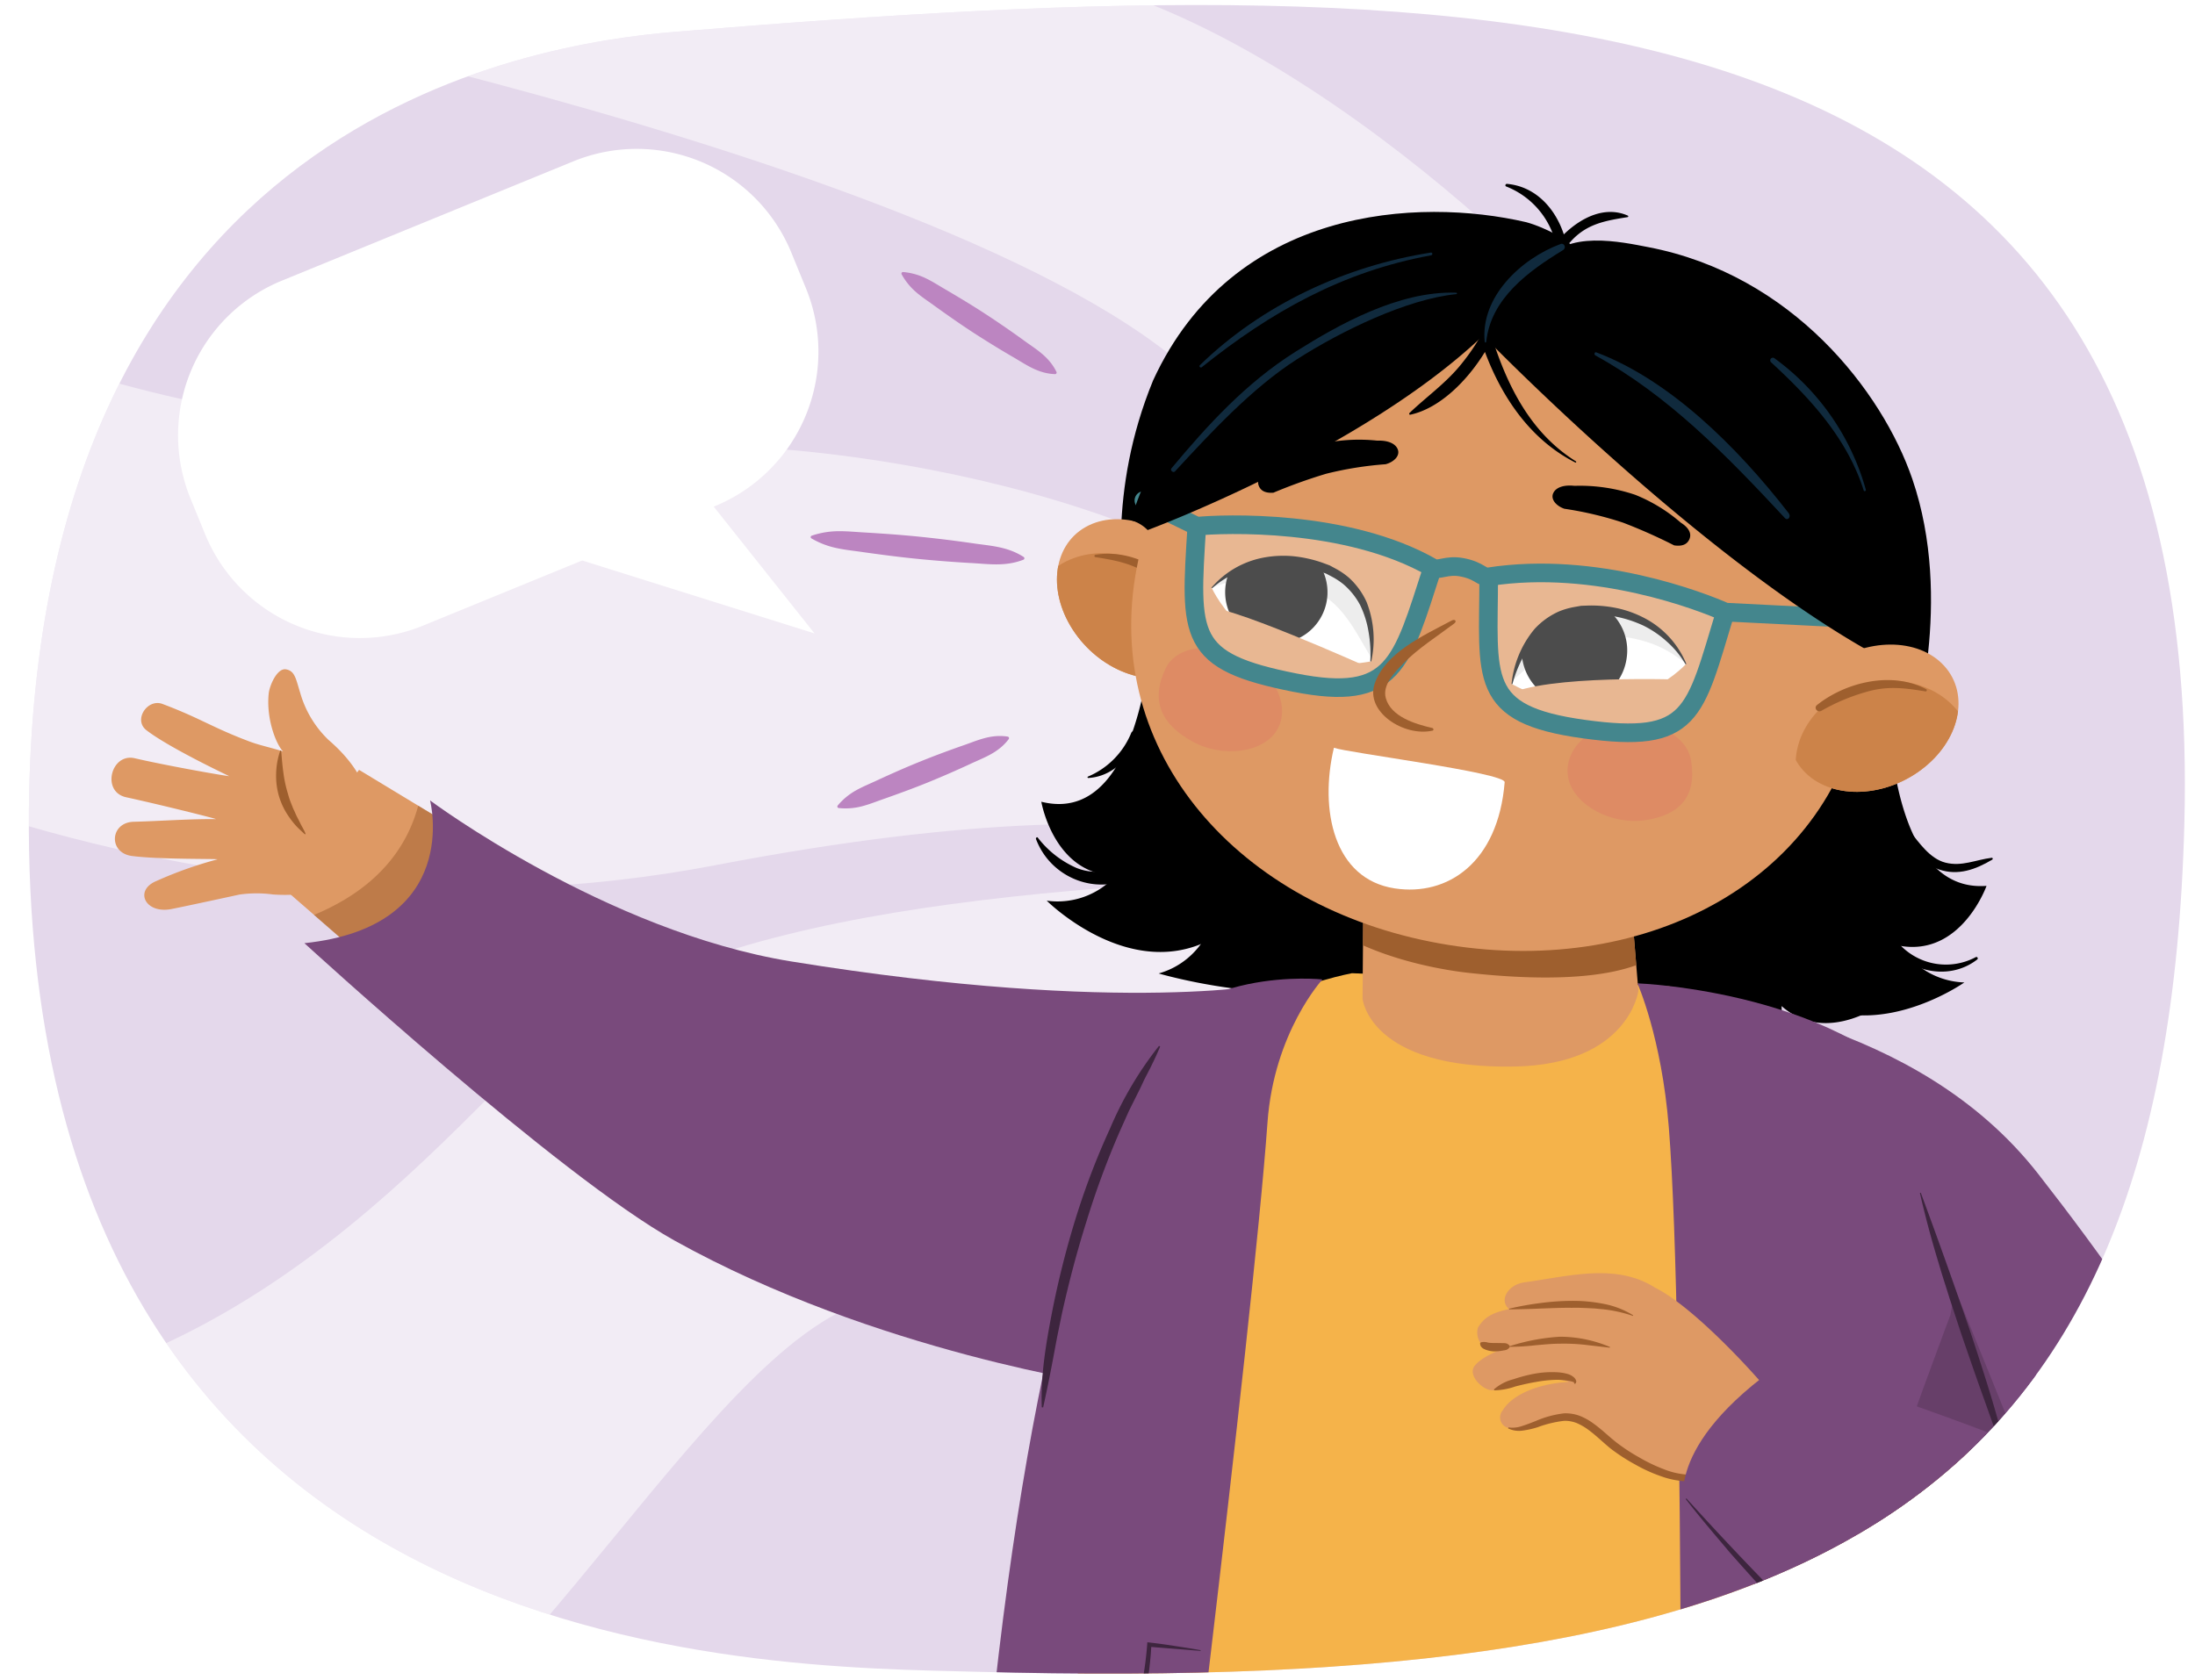
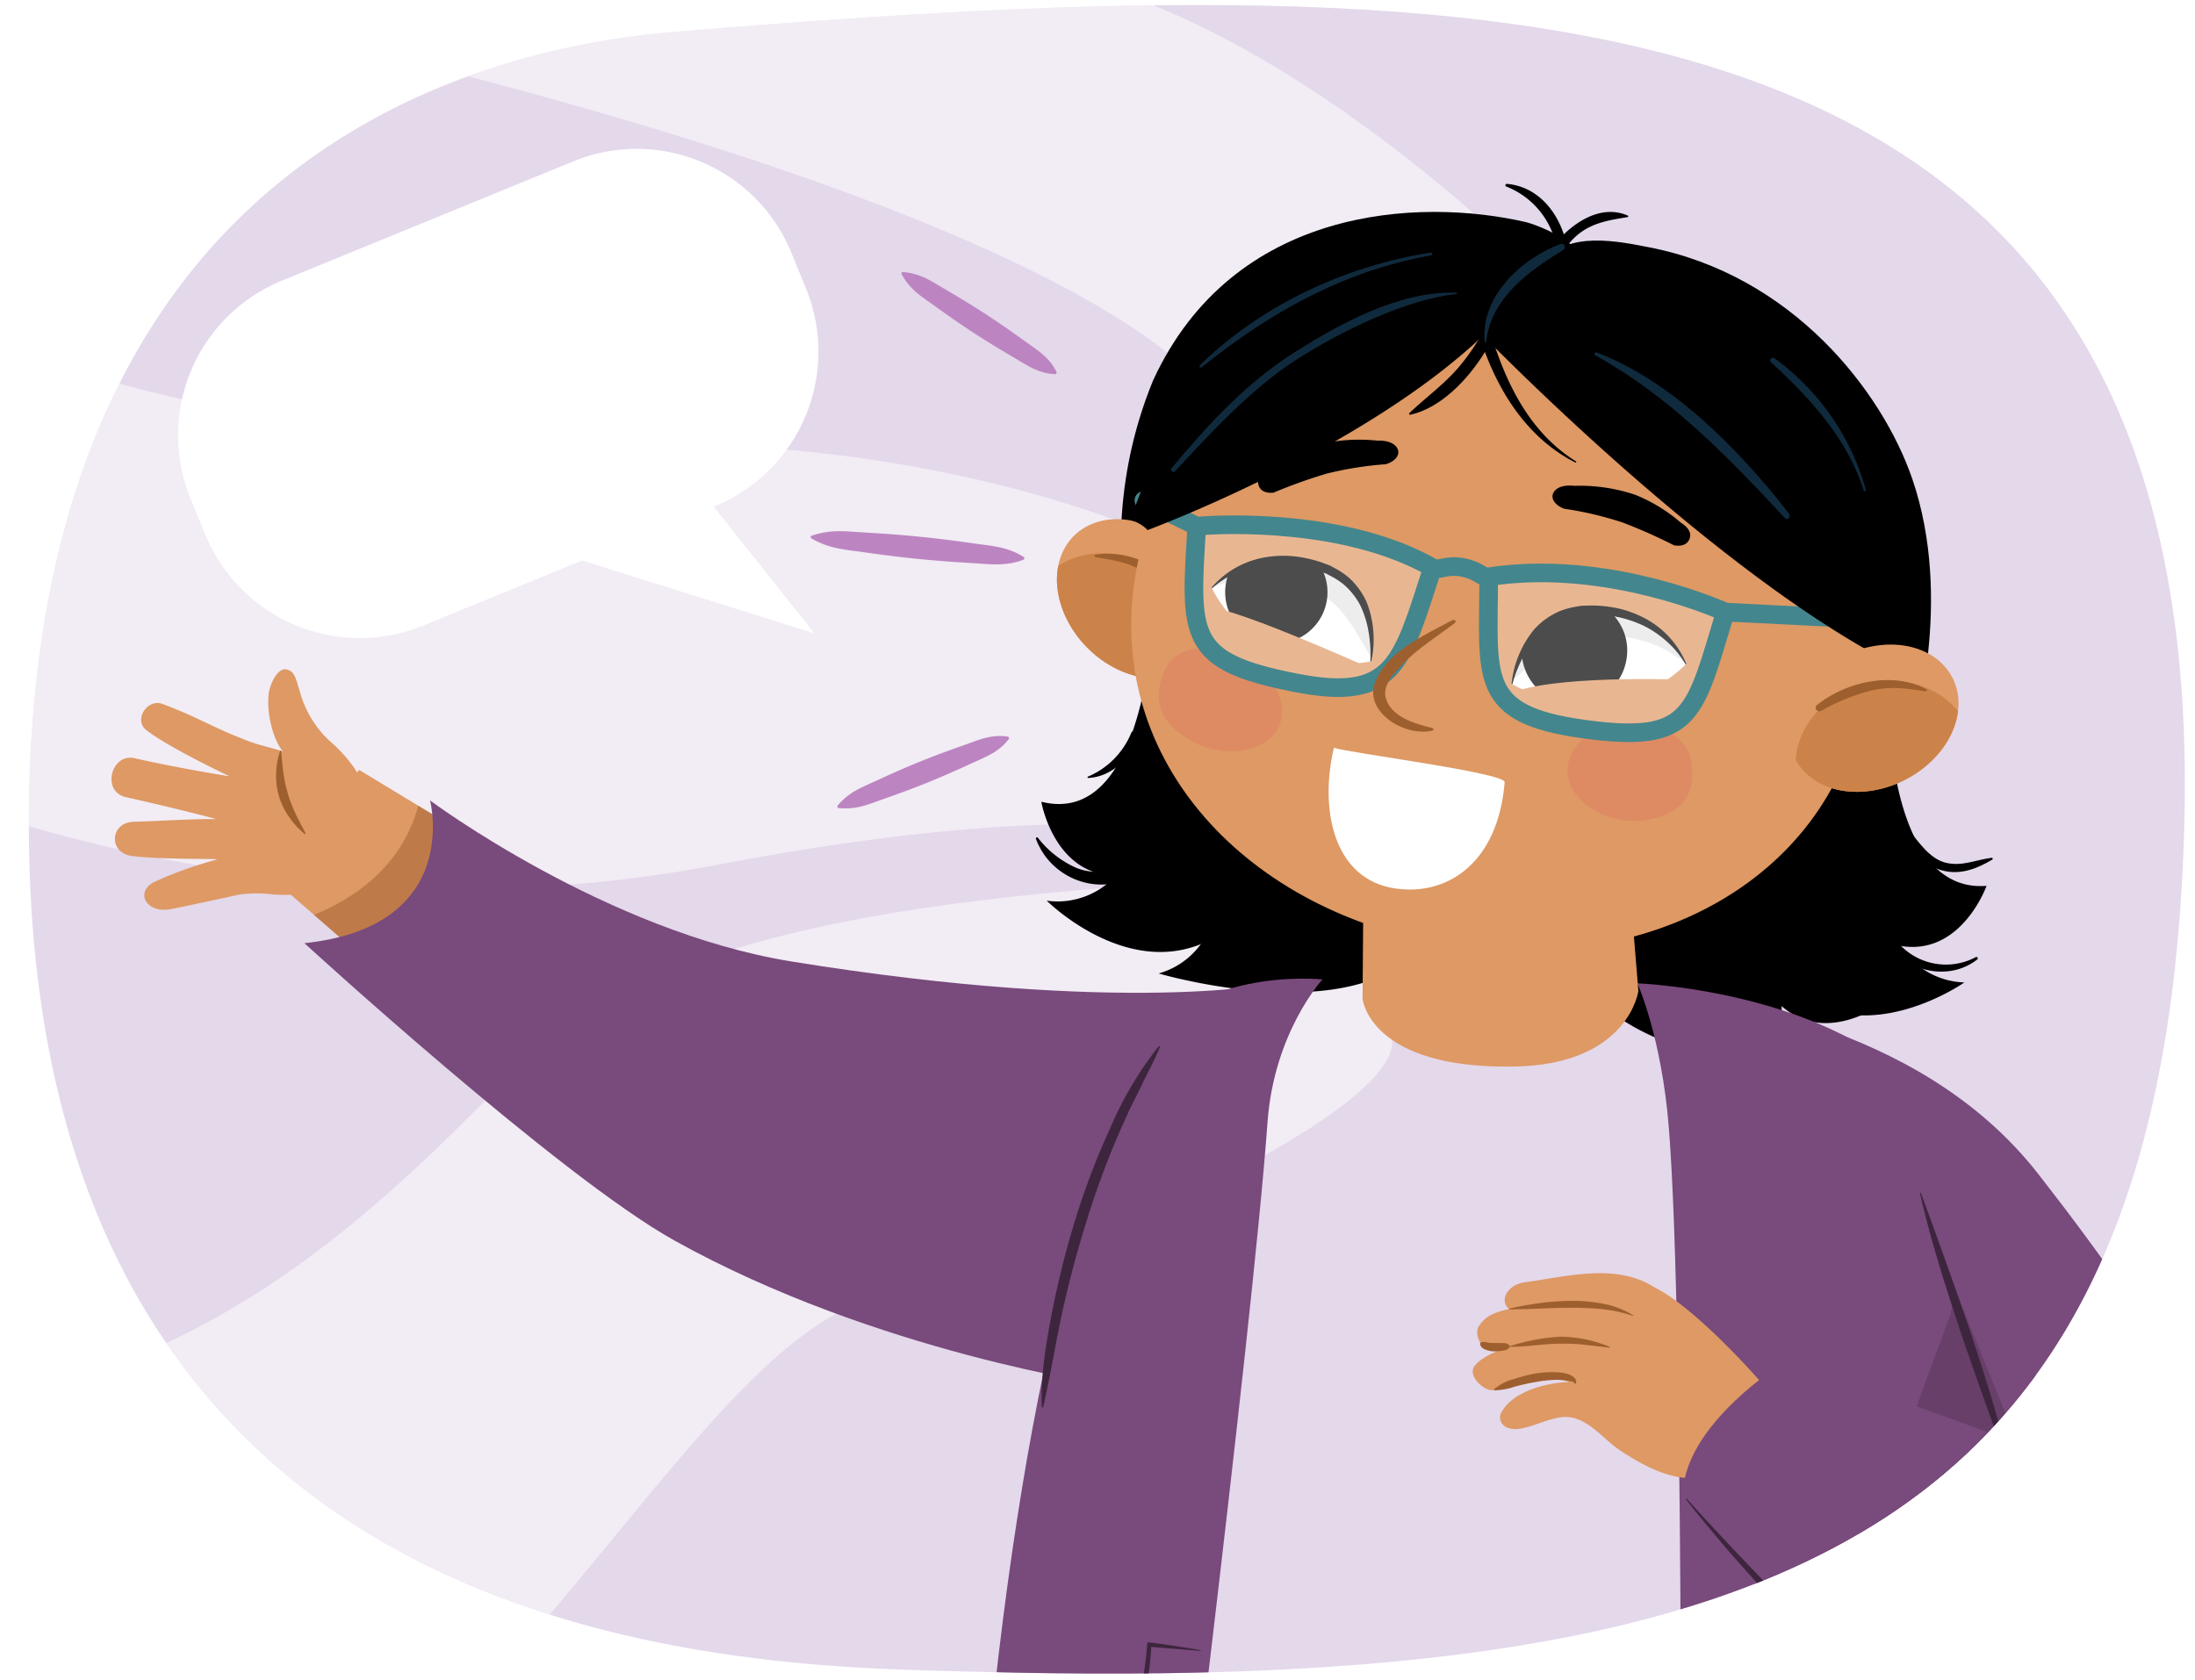
<svg xmlns="http://www.w3.org/2000/svg" id="Layer_1" data-name="Layer 1" width="380" height="291" viewBox="0 0 380 291">
  <defs>
    <style>.cls-1,.cls-18,.cls-19{fill:none;}.cls-2{fill:#de9964;}.cls-3{clip-path:url(#clip-path);}.cls-4{fill:#e4d8eb;}.cls-13,.cls-17,.cls-5{fill:#fff;}.cls-5{opacity:0.51;}.cls-6{fill:#794a7c;}.cls-7{fill:#f5b34a;}.cls-8{clip-path:url(#clip-path-2);}.cls-24,.cls-9{fill:#9e5f2e;}.cls-10{clip-path:url(#clip-path-3);}.cls-11{fill:#cc8349;}.cls-12{fill:#de8b64;}.cls-14{clip-path:url(#clip-path-4);}.cls-15{opacity:0.1;}.cls-16{clip-path:url(#clip-path-5);}.cls-17,.cls-25{opacity:0.3;}.cls-18,.cls-19{stroke:#44868d;stroke-miterlimit:10;stroke-width:3.222px;}.cls-19{stroke-linecap:round;}.cls-20{clip-path:url(#clip-path-6);}.cls-21{fill:#102a3d;}.cls-22,.cls-25{fill:#3d253e;}.cls-23{clip-path:url(#clip-path-7);}.cls-24{opacity:0.5;}.cls-26{fill:#bc85c1;}</style>
    <clipPath id="clip-path">
      <path class="cls-1" d="M5,140.5C6,20.5,91.805,7.575,117,5.5,260.09-6.286,382-6.5,378.159,142.606,375.045,263.531,312.522,293.379,169,289.5,132,288.5,3.758,289.5,5,140.5Z" />
    </clipPath>
    <clipPath id="clip-path-2">
      <path class="cls-2" d="M281.359,143.887l2.279,27.72s-1.68,12.7-21.386,13.086c-25.2.492-26.366-11.742-26.366-11.742l.183-23.145Z" />
    </clipPath>
    <clipPath id="clip-path-3">
      <path class="cls-1" d="M205.437,116.12c-5.825,3.3-14.467.405-19.3-6.458s-4.026-15.1,1.8-18.393,14.47-.4,19.3,6.457S211.267,112.822,205.437,116.12Z" />
    </clipPath>
    <clipPath id="clip-path-4">
      <path class="cls-1" d="M261.755,118.473s1.052-13.953,14.286-13.489c12.648.442,15.827,10.025,15.827,10.025S279.846,128.19,261.755,118.473Z" />
    </clipPath>
    <clipPath id="clip-path-5">
      <path class="cls-1" d="M237.3,114.544s3.371-13.581-9.343-17.287c-12.148-3.542-18.173,4.562-18.173,4.562S217.073,118.1,237.3,114.544Z" />
    </clipPath>
    <clipPath id="clip-path-6">
      <path class="cls-1" d="M312.186,133.433c4.5,4.954,13.615,4.916,20.351-.086s8.551-13.075,4.051-18.031-13.611-4.918-20.35.086S307.683,128.477,312.186,133.433Z" />
    </clipPath>
    <clipPath id="clip-path-7">
      <polygon class="cls-1" points="62.16 133.317 88.262 149.131 70.637 172.594 47.647 152.587 62.16 133.317" />
    </clipPath>
  </defs>
  <g id="maal4_10.200">
    <g class="cls-3">
      <rect class="cls-4" x="-5" y="-23.5" width="394" height="322" />
      <path class="cls-5" d="M274.382,56.3c-.107-2.273-58.947-63.671-106.7-61.966S29.535,1.153,29.535,1.153s176.52,34.963,186.753,78.453S274.382,56.3,274.382,56.3Z" />
      <path class="cls-5" d="M235.965,118.521C215.014,88.927,153.705,76.6,116.792,77.078S-1.141,73.483-35.051,36.551-155.341-27.3-186.02-12.459-219.579,55.232-221.888,61s89.234-17.369,125.251,24.067,130.415,82.038,220.5,64.757S232.49,152.09,232.49,152.09Z" />
      <path class="cls-5" d="M235.9,151.238C174.5,153.8,116.516,158.06,90.081,184.5S21.86,256.979-54.035,240.777s-118.532-43.491-191.016-1.706,25.582,102.33,25.582,102.33,44.343-44.343,74.19-31.551S4.805,342.254,48.3,320.935s75.9-92.1,104.888-96.361,88.687-31.552,87.834-44.343S235.9,151.238,235.9,151.238Z" />
      <path class="cls-6" d="M285.5,170.046c9.38,3.411,46.049,5.969,67.368,33.257S403.183,273.229,393.8,293.7s-57.135-2.559-69.926-23.877S285.5,170.046,285.5,170.046Z" />
      <path d="M203.086,128.211s8.725,20.861-9.537,24.916c-.232.051-.465.1-.7.146,0,0,7.126,10.757,16.937,6.513a13.538,13.538,0,0,1-9.195,8.789s40.9,12.091,48.642-10.253l-22.182-28.433Z" />
      <path d="M195.812,126.987a13.934,13.934,0,0,1-7.47,7.5.125.125,0,0,0,.051.236c4.128-.211,7.477-3.512,8.571-7.38A.6.6,0,0,0,195.812,126.987Z" />
      <path d="M199.813,103.7s-.491,38.922-18.841,35.294q-.346-.069-.7-.15s2.2,12.717,12.891,12.773a13.541,13.541,0,0,1-11.954,4.353s18.919,18.908,34.991,1.564l7.167-42.328Z" />
      <path d="M196.3,149.431c-3.319,1.307-6.638,2.251-10.03.83a17.2,17.2,0,0,1-6.611-5.21c-.12-.167-.379.052-.305.25,2.753,7.3,11.659,10.23,17.952,5.763C198.239,150.4,197.276,149.044,196.3,149.431Z" />
      <path d="M324.691,146.339s-14.822,17.076,1.251,26.648q.3.181.621.357s-10.138,7.986-18.127.88a13.546,13.546,0,0,0,5.98,11.229s-42.683-.965-43.041-24.608l30.035-20.422Z" />
      <path d="M344.817,148.544c-2.774.334-5.158,1.565-8.014.845-2.727-.686-4.632-3.555-6.287-5.609-.5-.625-1.477.2-1.076.859,1.463,2.392,3.483,4.986,6.246,5.93,3.3,1.127,6.337.005,9.222-1.709C345.043,148.777,344.991,148.522,344.817,148.544Z" />
      <path d="M326.793,113.092s-2.3,40.8,16.4,40.349c.235-.007.476-.016.716-.029,0,0-4.328,12.157-14.878,10.395a13.551,13.551,0,0,0,11.041,6.323s-21.855,15.416-34.745-4.409l-.24-52.163Z" />
      <path d="M342.022,165.761a10.965,10.965,0,0,1-14.443-3.882c-.469-.718-1.453.009-1.072.731,2.927,5.562,10.663,7.542,15.786,3.547A.24.24,0,0,0,342.022,165.761Z" />
-       <path class="cls-7" d="M234.052,168.531s-31.311,5.742-38.412,27.782C183.505,233.987,187.054,334,187.054,334s80.779,24.144,156.705-3.2c0,0,2.594-94.493-12.979-132.909-8.78-21.66-41.821-27.08-41.821-27.08Z" />
      <path class="cls-6" d="M283.47,170.288s36.712,1.3,51.7,22.04c19.217,26.591,23.927,69.039,19.56,152.945,0,0-34.594,11.406-63.857,11.05,0,0,.92-125.173-1.966-161.1C287.652,179.573,283.47,170.288,283.47,170.288Z" />
      <path class="cls-2" d="M281.359,143.887l2.279,27.72s-1.68,12.7-21.386,13.086c-25.2.492-26.366-11.742-26.366-11.742l.183-23.145Z" />
      <g class="cls-8">
-         <path class="cls-9" d="M223.442,141.968c4.363-2.5,8.94.205,13.216,1.95a55.508,55.508,0,0,0,18.333,4.2,52.363,52.363,0,0,0,16.6-2.235c6.181-1.7,10.79-4.691,16.894-.833,2.315,1.464,1.538,5.579,2.332,8.487,5.085,18.667-26.108,16.068-36.5,14.943-9.171-1-32.947-6.075-32.709-22.728A4.687,4.687,0,0,1,223.442,141.968Z" />
-       </g>
+         </g>
      <path d="M274.382,56.3c-7.25,13.3-1.619,16.611-44.62,18.906-21.333,1.135-30.833,23.127-35.232,32.234-.009-6.038-2.9-22.1,5.1-41.575,13.877-30.155,46.017-31.7,64.592-27.389C264.219,38.473,281.633,43,274.382,56.3Z" />
      <path d="M263.657,57.6s2.974,14.4,30.279,28.172c26.523,13.379,37.2,41.195,37.2,41.195s7.165-22.919-.078-44.031C325.869,67.8,310.3,47.571,285.331,42.792c-4.413-.845-14.532-3.123-17.953,2.87C267.378,45.662,262.953,49.293,263.657,57.6Z" />
      <path class="cls-2" d="M205.437,116.12c-5.825,3.3-14.467.405-19.3-6.458s-4.026-15.1,1.8-18.393,14.47-.4,19.3,6.457S211.267,112.822,205.437,116.12Z" />
      <g class="cls-10">
        <path class="cls-11" d="M204.253,102.348C199.018,95.8,189.64,93.833,183.3,97.94s-7.222,12.744-1.984,19.286,14.612,8.516,20.947,4.406S209.489,108.889,204.253,102.348Z" />
        <path class="cls-9" d="M189.674,96.074c6.7-1.138,13.644,3.294,17.061,8.527.436.667-.512,1.311-1.059.687a34.342,34.342,0,0,0-6.1-5.354c-3.229-2.278-6.057-2.842-9.909-3.451A.2.2,0,0,1,189.674,96.074Z" />
      </g>
      <path class="cls-2" d="M322.66,120.207c-5.121,31.857-37.093,49.021-71.928,43.424s-59.339-31.838-54.22-63.7S234.02,46.793,268.854,52.39,327.776,88.349,322.66,120.207Z" />
      <path d="M289.826,94.442A91.933,91.933,0,0,0,280.96,90.5a60.75,60.75,0,0,0-10.141-2.4c-1.382-.473-2.431-1.63-1.915-2.716s2.019-1.441,3.659-1.252a29.983,29.983,0,0,1,10.507,1.547,27.885,27.885,0,0,1,7.916,4.832c1.284.8,1.973,1.844,1.454,2.929C292,94.379,291.034,94.628,289.826,94.442Z" />
      <path d="M220.457,85.32a91.493,91.493,0,0,1,9.131-3.281,60.778,60.778,0,0,1,10.289-1.647c1.413-.371,2.544-1.448,2.108-2.569s-1.907-1.585-3.557-1.516a29.982,29.982,0,0,0-10.592.773,27.864,27.864,0,0,0-8.248,4.239c-1.339.707-2.1,1.694-1.665,2.815C218.3,85.1,219.239,85.416,220.457,85.32Z" />
      <path class="cls-12" d="M271.579,135.052c1.154,4.5,7.525,7.883,13.374,6.963s8.819-4.049,7.81-10.307c-.73-4.547-6.826-7.4-12.675-6.478S270.427,130.548,271.579,135.052Z" />
      <path class="cls-12" d="M221.07,126.434c-2.335,3.9-9.342,4.9-14.663,1.957s-7.3-6.991-4.616-12.634c1.942-4.1,8.541-4.685,13.863-1.738S223.4,122.523,221.07,126.434Z" />
      <path class="cls-13" d="M261.755,118.473s1.052-13.953,14.286-13.489c12.648.442,15.827,10.025,15.827,10.025S279.846,128.19,261.755,118.473Z" />
      <g class="cls-14">
        <path class="cls-15" d="M298.3,113.935c-4.788-5.677-10.361-11.68-22.839-11.525-12.691.156-18.646,8.457-22.119,15.318a2.46,2.46,0,0,0,3.018,3.363c6.817-2,10.976-11.518,20.061-11.221,10.666.349,13.968,3.7,18.114,7.43C296.647,119.2,300.19,116.177,298.3,113.935Z" />
        <path d="M281.617,113.9a9.124,9.124,0,1,1-7.6-10.166A8.994,8.994,0,0,1,281.617,113.9Z" />
      </g>
      <path d="M261.676,118.467a17.675,17.675,0,0,1,3.98-9.536,12.778,12.778,0,0,1,4.245-3.051,13.088,13.088,0,0,1,2.522-.742l1.3-.231,1.314-.047a21.829,21.829,0,0,1,5.209.522,18.729,18.729,0,0,1,4.879,1.888,15.7,15.7,0,0,1,6.821,7.715l-.149.049a15.946,15.946,0,0,0-3.227-3.927,17.6,17.6,0,0,0-4.053-2.764,20.43,20.43,0,0,0-9.441-1.916l-1.2.021-1.158.19a12.724,12.724,0,0,0-2.244.6,12.3,12.3,0,0,0-3.9,2.515,16.714,16.714,0,0,0-2.853,3.958,21.939,21.939,0,0,0-1.891,4.762Z" />
      <path class="cls-13" d="M237.3,114.544s3.371-13.581-9.343-17.287c-12.148-3.542-18.173,4.562-18.173,4.562S217.073,118.1,237.3,114.544Z" />
      <g class="cls-16">
        <path class="cls-15" d="M204.013,98.786c6.328-3.891,13.5-7.847,25.3-3.791,12,4.125,15.059,13.873,16.208,21.476a2.463,2.463,0,0,1-3.922,2.25c-5.84-4.037-6.814-14.378-15.534-16.942-10.238-3.01-14.425-.857-19.529,1.381C203.934,104.3,201.514,100.321,204.013,98.786Z" />
        <path d="M212.214,101.151a8.858,8.858,0,1,0,10.153-7.339A8.856,8.856,0,0,0,212.214,101.151Z" />
      </g>
      <path d="M237.223,114.525a21.975,21.975,0,0,0-.3-5.115,16.749,16.749,0,0,0-1.469-4.654,12.351,12.351,0,0,0-2.915-3.61,12.686,12.686,0,0,0-1.942-1.277l-1.04-.544-1.129-.394a20.425,20.425,0,0,0-9.567-1.138,17.586,17.586,0,0,0-4.716,1.355,15.957,15.957,0,0,0-4.295,2.718l-.126-.094a15.7,15.7,0,0,1,8.9-5.188,18.684,18.684,0,0,1,5.225-.265,21.874,21.874,0,0,1,5.111,1.135l1.233.457,1.159.626a13.042,13.042,0,0,1,2.163,1.495,12.762,12.762,0,0,1,3.075,4.227,17.666,17.666,0,0,1,.794,10.3Z" />
      <path class="cls-2" d="M290.652,120.179c.83-.6,2.623-2.363,1.6-2.436-1-.071-24.8-.971-31.41,2.653-7.921,4.344,14.426,6.822,15.279,6.538C276.807,126.706,285.9,123.607,290.652,120.179Z" />
      <path class="cls-2" d="M237.086,115.659s-26.53-11.939-28.236-10.233c-6.388,6.388,6.671,11.52,7.565,11.618S233.95,117.031,237.086,115.659Z" />
      <path class="cls-17" d="M207.2,91.126s23.05-2.4,40.812,7.193c0,0-4.387,25.2-19.157,20.622,0,0-15.108-1.654-18.7-6.117S206.092,106.631,207.2,91.126Z" />
      <path class="cls-17" d="M298.47,105.809s-21.161-9.516-41.007-5.97c0,0-3.628,25.323,11.823,25.606,0,0,14.87,3.169,19.668.056S294.726,120.89,298.47,105.809Z" />
      <path class="cls-18" d="M207.191,91.18c-1.2,19.1-1.727,23.349,17.006,27.039,17.209,3.389,18.4-3.215,23.813-19.9" />
      <path class="cls-19" d="M323.257,107.239,298.711,106c-4.051-1.8-22.391-8.995-40.986-6.115-1.21.186-1.57-1.082-4.678-1.655-2.62-.484-4.027.672-5.037.09-14.8-8.515-36.41-7.629-40.812-7.193l-9.168-4.459" />
      <path class="cls-18" d="M298.722,105.9c-5.437,17.888-5.611,22.966-24.524,20.358-18.552-2.559-16.485-8.826-16.473-26.378" />
      <path d="M256.754,58.111s36.071,37.248,66.742,54.6l3.31-.7.1-14.806-19.09-32.773L283.812,50.794l-4.674-1.049L246.4,45.891,217.14,55.764,202.988,73.788s-6.1,11.177-7.113,16.325a6.461,6.461,0,0,1,2.807,1.681S235.713,78.087,256.754,58.111Z" />
      <path d="M281.818,37.342c-3.86-1.7-7.94.2-11.087,3.245-1.472-4.476-4.86-8.3-9.84-8.746-.256-.023-.4.344-.136.453a14.146,14.146,0,0,1,8.57,9.8,18.941,18.941,0,0,0-3.8,6.786.743.743,0,0,0,1.3.588c1.089-1.6,1.981-3.261,3.006-4.852.07.5.152.988.191,1.5.077,1.021,1.518.8,1.536-.169a16.209,16.209,0,0,0-.3-3.336c.265-.334.544-.663.843-.982,2.731-2.919,5.942-3.429,9.669-4.03A.139.139,0,0,0,281.818,37.342Z" />
      <path d="M244.019,71.51c2.841-2.71,5.943-4.905,8.525-7.931a37.144,37.144,0,0,0,3.659-5.165,63.137,63.137,0,0,1-2.576-12.5.661.661,0,0,1,1.31-.175c.794,3.328,1.613,6.794,2.6,10.226.546-1.061,1.064-2.136,1.545-3.232.311-.712,1.525-.423,1.349.373a24.475,24.475,0,0,1-2.069,5.557c2.711,8.448,6.754,16.411,14.472,21.237.109.067,0,.253-.113.194-7.656-3.887-12.639-11.112-15.647-19.147-3.141,5.123-7.925,9.8-12.931,10.87C243.959,71.852,243.91,71.615,244.019,71.51Z" />
      <path class="cls-2" d="M312.186,133.433c4.5,4.954,13.615,4.916,20.351-.086s8.551-13.075,4.051-18.031-13.611-4.918-20.35.086S307.683,128.477,312.186,133.433Z" />
      <g class="cls-20">
        <path class="cls-11" d="M317.626,120.724c7.022-4.571,16.547-3.505,21.274,2.379s2.868,14.367-4.154,18.938-16.546,3.506-21.273-2.379S310.6,125.3,317.626,120.724Z" />
        <path class="cls-9" d="M333.437,119.336c-6.009-3.182-13.989-1.146-18.874,2.753-.621.5.076,1.405.789.983a34.5,34.5,0,0,1,7.47-3.174c3.78-1.151,6.645-.8,10.494-.171A.205.205,0,0,0,333.437,119.336Z" />
      </g>
      <path class="cls-21" d="M270.178,42.25c.642-.238,1.021.69.419,1.058-6.022,3.673-12.5,8.376-13.3,15.871-.021.173-.247.187-.265.022C256.264,51.468,263.255,44.821,270.178,42.25Z" />
      <path class="cls-21" d="M309,89.71c-10.314-11.1-20.285-21.28-32.822-28.17-.262-.146-.111-.63.154-.531,12.6,4.746,24.216,16.128,33.328,27.855C310.129,89.469,309.516,90.266,309,89.71Z" />
      <path class="cls-21" d="M323.01,84.794a42.172,42.172,0,0,0-15.837-22.771.457.457,0,0,0-.58.7c6.817,6.27,13.2,13.205,16.056,22.207C322.726,85.177,323.072,85.032,323.01,84.794Z" />
      <path class="cls-21" d="M252.118,50.932c-8.5.851-19.861,6.339-27.6,11.293-7.8,4.991-15.049,12.849-21.111,19.415-.3.322-.888-.2-.617-.526,6.3-7.534,12.879-14.787,21.525-20.229,7.319-4.607,17.8-10.539,27.773-10.2C252.264,50.689,252.289,50.915,252.118,50.932Z" />
      <path class="cls-21" d="M247.712,43.738c-14.746,2.3-29.254,9.034-40,19.513-.2.193.115.515.325.348C220.015,54,232.5,46.991,247.766,44.212,248.066,44.158,248.02,43.69,247.712,43.738Z" />
      <path class="cls-6" d="M228.937,169.619c.389,0-24.227-2.672-31.978,14.592-12.507,27.856-23.877,74.473-28.994,158.612,0,0,7.485,10.589,33.542,10.233,0,0,15.351-122.735,17.922-158.668C220.547,178.742,228.937,169.619,228.937,169.619Z" />
      <path class="cls-22" d="M294.639,285.6l18.8-.309.08,0,0,.082A76.544,76.544,0,0,0,315,297.97a53.491,53.491,0,0,0,3.829,12.072,25.17,25.17,0,0,0,7.683,9.892,16.867,16.867,0,0,0,5.68,2.676,19.6,19.6,0,0,0,6.277.487l.121-.009-.007.12-1.2,22.723-.121-.006c-.075-1.9-.075-3.8-.1-5.7-.038-1.9,0-3.8.028-5.695l.078-5.692.212-5.685,1.071,1.04a20.719,20.719,0,0,1-6.648-.47,18.023,18.023,0,0,1-6.1-2.818,25.891,25.891,0,0,1-8-10.386,54.521,54.521,0,0,1-3.816-12.347,77.26,77.26,0,0,1-1.221-12.8l.68.663q-4.7,0-9.4-.109l-4.7-.086c-1.568-.02-3.136-.086-4.7-.127Z" />
      <path class="cls-22" d="M207.85,285.889l-8.623-.691.085-.076a59.811,59.811,0,0,1-1.708,11.212,41.926,41.926,0,0,1-4.093,10.567,21.7,21.7,0,0,1-7.733,8.193,18.551,18.551,0,0,1-11,2.248l.109-.12,3.652,20.189-.115.022c-.472-1.652-.872-3.317-1.293-4.978-.436-1.659-.8-3.331-1.173-5l-1.125-5.009-1-5.032-.246-1.239,1.278.1a17.413,17.413,0,0,0,10.325-2.191,20.945,20.945,0,0,0,7.371-7.729,40.92,40.92,0,0,0,4.075-10.267,59.132,59.132,0,0,0,1.94-10.992l.055-.705.652.076q2.149.252,4.29.6c1.429.22,2.858.431,4.283.7Z" />
      <path class="cls-9" d="M247.939,126.063c-3.027-.7-7.159-1.976-8.033-5.19-.624-2.3,1.614-4.519,3-5.944,2.571-2.642,5.857-4.7,8.84-6.95.524-.395.151-.828-.414-.527-5.034,2.672-11.465,5.571-13.334,10.895-1.723,4.9,5.03,9.291,10,8.18C248.247,126.473,248.209,126.124,247.939,126.063Z" />
      <path class="cls-13" d="M260.489,135.462c.135-1.652-27.288-5.117-29.562-5.97-2.558,10.8,0,22.74,10.517,24.351C250.61,155.247,259.352,149.39,260.489,135.462Z" />
      <polygon class="cls-2" points="62.16 133.317 88.262 149.131 70.637 172.594 47.647 152.587 62.16 133.317" />
      <g class="cls-23">
        <path class="cls-24" d="M81.012,134.458c-1.335-2.229-7.444-2.69-7.7,0-2.032,21.444-23.38,25.578-29.134,27.219-6.244,1.779-12.654,1.118-18.932,2.462-3.659.784-2.973,5.643-.442,7.155,6.263,3.742,14.024,2.03,20.734.478A68.022,68.022,0,0,0,68.681,161.6C75.027,157.155,85.99,142.77,81.012,134.458Z" />
      </g>
      <path class="cls-6" d="M221.356,170.2s-26.144,5.728-84.344-3.7c-32.179-5.214-62.558-27.888-62.558-27.888s5.7,21.838-21.755,24.721c0,0,44.057,40.354,64.063,51.492,34.881,19.419,75.4,25.116,75.4,25.116l9.254-27.938Z" />
      <path class="cls-2" d="M46.52,120.1c-.468,4.388,1.3,8.819,2.473,10.018-2.651-.811-4.046-1.053-5.837-1.726-6.426-2.418-8.455-4.015-15.022-6.487-2.6-.981-5.113,2.755-2.77,4.558,4.043,3.109,14.322,7.928,14.309,7.945-1.085-.105-10.793-1.811-16.338-3.1-4.127-.958-5.835,5.814-1.493,6.754,5.605,1.216,15.559,3.691,15.539,3.784-4.667-.038-9.581.337-14.245.462-4.1.112-4.434,5.378-.289,5.924,4.76.625,14.745.451,14.8.584a69.154,69.154,0,0,0-10.524,3.728c-3.972,1.612-2.011,5.758,2.542,4.877,2.515-.487,11.755-2.5,11.79-2.508a21.305,21.305,0,0,1,5.81-.018c12.766.858,15.653-6.189,16.329-8.974.9-3.69,1.814-10.459-6.74-17.806a18.209,18.209,0,0,1-4.866-8.079c-.78-2.543-.944-3.839-2.457-4.122C47.988,115.625,46.668,118.69,46.52,120.1Z" />
      <path class="cls-9" d="M48.679,130.02c.114,1.422.224,2.694.4,3.924a21.718,21.718,0,0,0,.772,3.518,13.105,13.105,0,0,0,.564,1.684l.329.842c.124.275.267.545.384.833.236.578.563,1.115.844,1.713s.654,1.148.929,1.842l-.105.122c-.482-.465-1-.9-1.453-1.392a14.2,14.2,0,0,1-1.26-1.572,12.439,12.439,0,0,1-1.776-3.616,12.567,12.567,0,0,1-.5-4,12.908,12.908,0,0,1,.722-3.957Z" />
      <path class="cls-22" d="M332.527,206.544q4.389,11.853,8.49,23.809c1.33,4,2.631,8.006,3.845,12.042.6,2.018,1.189,4.043,1.716,6.085.261,1.021.516,2.044.723,3.08a14.371,14.371,0,0,1,.391,3.15l-.161-.01a34.613,34.613,0,0,0-1.774-6.006l-2.106-5.932c-1.43-3.948-2.794-7.92-4.159-11.9l-1.972-5.992c-.616-2.012-1.288-4-1.869-6.031q-1.853-6.039-3.275-12.244Z" />
      <path class="cls-22" d="M200.848,181.243c-.542,1.29-1.132,2.54-1.746,3.772l-.945,1.832c-.3.62-.576,1.249-.884,1.862l-1.836,3.682-1.681,3.756a149.079,149.079,0,0,0-5.687,15.443c-1.649,5.237-3.048,10.556-4.233,15.925l-.828,4.039-.759,4.055c-.513,2.7-1.056,5.4-1.659,8.114l-.236-.018c-.214-5.592.742-11.1,1.791-16.54a157.331,157.331,0,0,1,4.07-16.154,128.827,128.827,0,0,1,5.949-15.574,62.027,62.027,0,0,1,8.485-14.322Z" />
      <path class="cls-25" d="M337.663,227.7s-29.751,78.643-23.308,79.022,39.984,43.016,40.363,41.879,2.274-79.59-4.927-97.4-11.37-28.046-11.37-28.046Z" />
      <path class="cls-2" d="M260.123,244.28c1.746-2.983,6.687-4.728,11.409-4.966.135-.008-3.368-1.662-12.873,1.378-1.486.476-4.715-2.375-3.387-4.14,1.063-1.414,3.866-2.678,6.105-3.374-1.62-.02-3.681.553-5.08-.653a3.076,3.076,0,0,1-.435-2.618c1.2-2.009,2.841-2.658,5.4-3.216-1.817-1.491-.233-4.229,2.66-4.629,7.76-1.073,15.89-3.372,22.605.927,7.965,3.927,22.193,20.278,22.208,21.422.243,1.438-10.543,9.824-11.182,10.212-5.506,3.344-12.15-.239-16.9-3.328-3.379-2.2-6.128-6.461-10.465-5.859-3.2.445-6.8,2.737-9.077,1.829A1.85,1.85,0,0,1,260.123,244.28Z" />
      <path class="cls-9" d="M261.376,233.266c-.424.593-.822.532-1.265.625a7.893,7.893,0,0,1-1.368.133,4.49,4.49,0,0,1-1.467-.269c-.468-.17-1.04-.431-1.037-1.163l.116-.135a2.3,2.3,0,0,1,1.271.051,7.413,7.413,0,0,0,1.134.06l1.258.019c.431.032.908-.1,1.36.5Z" />
      <path class="cls-9" d="M272.506,239.53c.029-.167-.073-.177-.145-.211a2.153,2.153,0,0,0-.326-.1,7.2,7.2,0,0,0-.8-.14,10.124,10.124,0,0,0-1.726-.137,21.5,21.5,0,0,0-3.57.371c-1.194.195-2.382.471-3.569.773a11.967,11.967,0,0,1-3.681.685l-.065-.165A8.1,8.1,0,0,1,262,238.848a25.9,25.9,0,0,1,3.691-.967,16.784,16.784,0,0,1,3.862-.243,7.909,7.909,0,0,1,1.971.334,2.881,2.881,0,0,1,.939.532,1.338,1.338,0,0,1,.37.511c.116.217.007.586-.2.639Z" />
-       <path class="cls-9" d="M297.6,254.7a7.785,7.785,0,0,1-4.787,1.824,14.353,14.353,0,0,1-5.112-.83,26.73,26.73,0,0,1-4.654-2.107,32.089,32.089,0,0,1-4.28-2.786c-1.321-1.084-2.493-2.262-3.782-3.194a9.924,9.924,0,0,0-2-1.162,5.573,5.573,0,0,0-2.171-.4,19.536,19.536,0,0,0-4.662,1.124,15.585,15.585,0,0,1-2.5.562,4.3,4.3,0,0,1-2.574-.378l.065-.165a5,5,0,0,0,2.35-.241c.765-.234,1.524-.536,2.294-.836a17.574,17.574,0,0,1,4.974-1.36,6.92,6.92,0,0,1,2.712.431,10.272,10.272,0,0,1,2.332,1.288c1.421,1.01,2.616,2.194,3.88,3.2a31.636,31.636,0,0,0,4.058,2.688,28.4,28.4,0,0,0,4.387,2.1,12.967,12.967,0,0,0,9.377.089Z" />
      <path class="cls-9" d="M261.248,226.633a50.682,50.682,0,0,1,5.412-.98,43.232,43.232,0,0,1,5.49-.383,27.4,27.4,0,0,1,5.48.519,15.176,15.176,0,0,1,5.117,1.984l-.066.1a23.734,23.734,0,0,0-5.238-1.153c-.442-.033-.877-.082-1.313-.129l-1.323-.066c-.883-.029-1.767-.083-2.657-.047-1.778-.029-3.568.064-5.374.12-1.8.091-3.632.119-5.5.152Z" />
      <path class="cls-9" d="M261.361,233.119a35.241,35.241,0,0,1,8.713-1.637,22.373,22.373,0,0,1,8.659,1.785l-.044.112-4.388-.508a33.464,33.464,0,0,0-4.207-.182c-1.4,0-2.8.144-4.243.27a42.52,42.52,0,0,1-4.458.277Z" />
      <path class="cls-6" d="M308.668,235.931s88.34,26.076,98.948,50.323c0,0,10.933,24.89-26.445,36.568-29.023,9.064-89.453-61.671-89.453-61.671S287.477,250.565,308.668,235.931Z" />
      <path class="cls-22" d="M291.958,259.483q8.127,8.994,16.645,17.624,8.5,8.641,17.388,16.884c5.931,5.484,12.02,10.806,18.424,15.729a116.8,116.8,0,0,0,9.964,6.875,40.849,40.849,0,0,0,10.988,4.938l-.035.157a26.732,26.732,0,0,1-5.858-1.735l-1.42-.583-1.381-.661c-.931-.427-1.838-.9-2.732-1.389a114.9,114.9,0,0,1-10.282-6.608A233.057,233.057,0,0,1,324.9,295.173c-5.882-5.587-11.68-11.252-17.193-17.188q-4.116-4.47-8.139-9.018c-2.606-3.1-5.26-6.16-7.729-9.376Z" />
    </g>
  </g>
  <g id="laoc7_03.204">
    <line class="cls-13" x1="182.765" y1="64.592" x2="156.218" y2="47.301" />
    <path class="cls-26" d="M182.637,64.789c-3.074-.118-5.149-1.769-7.452-3.071q-3.423-2-6.745-4.157c-2.212-1.441-4.374-2.959-6.519-4.5-1.066-.783-2.177-1.5-3.192-2.356A11.185,11.185,0,0,1,156.09,47.5a.268.268,0,0,1,.256-.393,11.174,11.174,0,0,1,4,1.118c1.2.581,2.3,1.308,3.446,1.966,2.279,1.339,4.541,2.7,6.753,4.143s4.387,2.941,6.529,4.489c2.122,1.58,4.471,2.81,5.821,5.575a.272.272,0,0,1-.125.365A.289.289,0,0,1,182.637,64.789Z" />
    <line class="cls-13" x1="177.204" y1="96.69" x2="140.5" y2="93" />
    <path class="cls-26" d="M177.181,96.923c-3.217,1.264-6.251.707-9.326.564q-4.607-.268-9.2-.725c-3.058-.308-6.108-.707-9.154-1.136-1.522-.228-3.052-.373-4.565-.693a14.569,14.569,0,0,1-4.463-1.7.259.259,0,0,1-.088-.356.256.256,0,0,1,.134-.11,14.584,14.584,0,0,1,4.713-.778c1.546-.012,3.074.15,4.611.23,3.071.186,6.139.4,9.2.709s6.11.684,9.156,1.12c3.042.472,6.126.529,9.026,2.409a.264.264,0,0,1-.046.466Z" />
    <line class="cls-13" x1="174.545" y1="127.775" x2="145.113" y2="139.713" />
    <path class="cls-26" d="M174.634,127.992c-1.859,2.459-4.407,3.221-6.8,4.369q-3.606,1.671-7.284,3.169c-2.453.994-4.94,1.9-7.439,2.785-1.254.429-2.477.934-3.766,1.277a11.209,11.209,0,0,1-4.147.338.267.267,0,0,1-.176-.434,11.2,11.2,0,0,1,3.211-2.646c1.163-.652,2.393-1.142,3.591-1.708,2.407-1.108,4.825-2.188,7.278-3.183s4.931-1.925,7.433-2.8c2.515-.841,4.873-2.069,7.919-1.6a.273.273,0,0,1,.177.434Z" />
  </g>
  <g id="laoc7_03.204-2" data-name="laoc7_03.204">
    <g id="speech_bubble" data-name="speech bubble">
      <path class="cls-13" d="M139.529,49.931,137,43.752A28.933,28.933,0,0,0,99.259,27.94L48.8,48.6A28.933,28.933,0,0,0,32.985,86.342l2.53,6.179a28.933,28.933,0,0,0,37.74,15.812l27.563-11.286-.028.011,40.217,12.628L123.559,87.735l.158-.065A28.933,28.933,0,0,0,139.529,49.931Z" />
    </g>
  </g>
</svg>